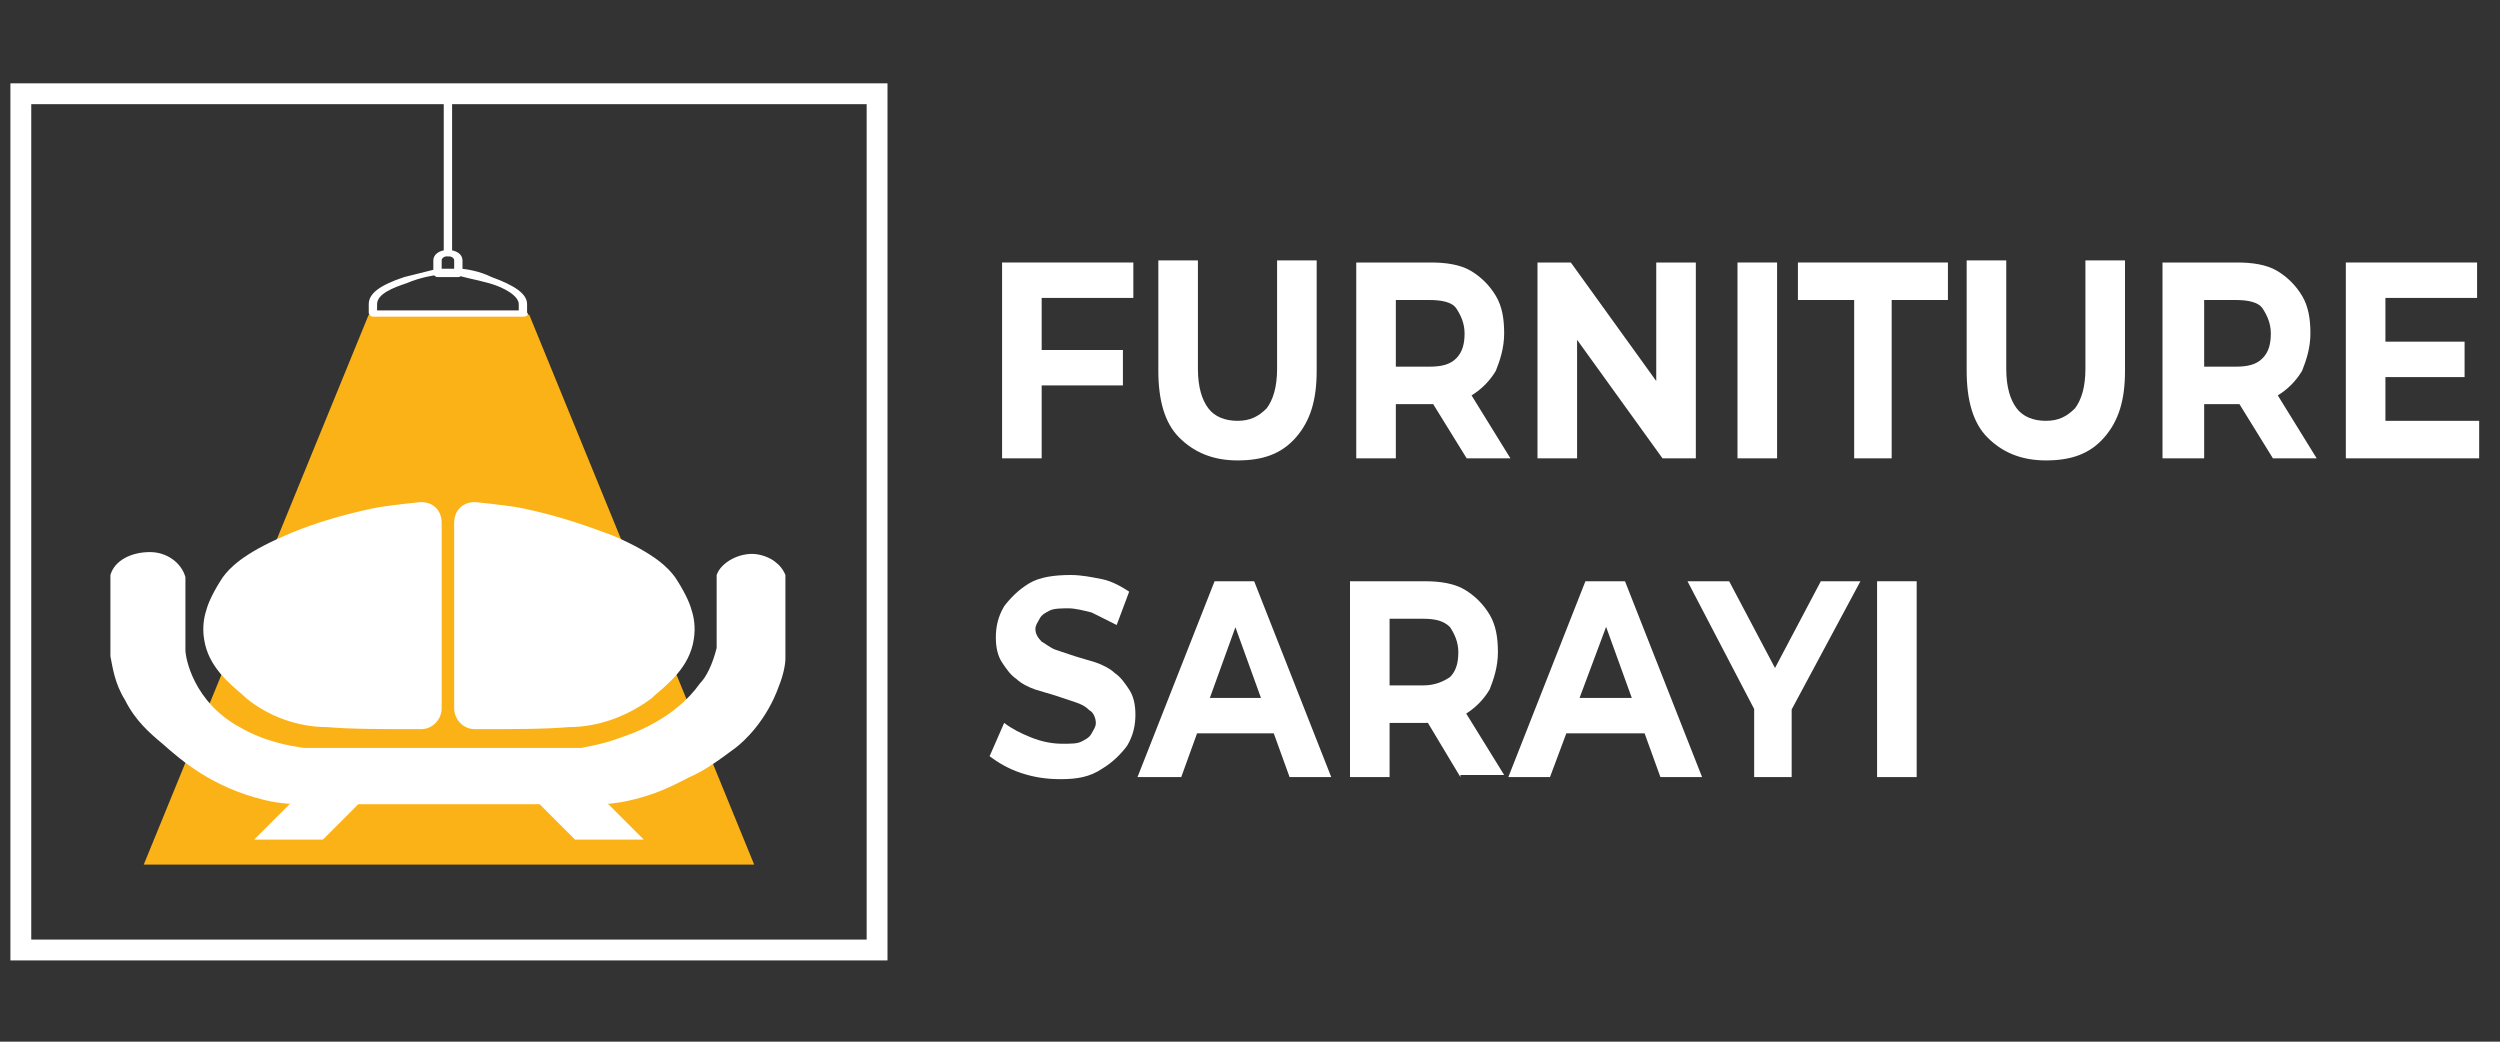
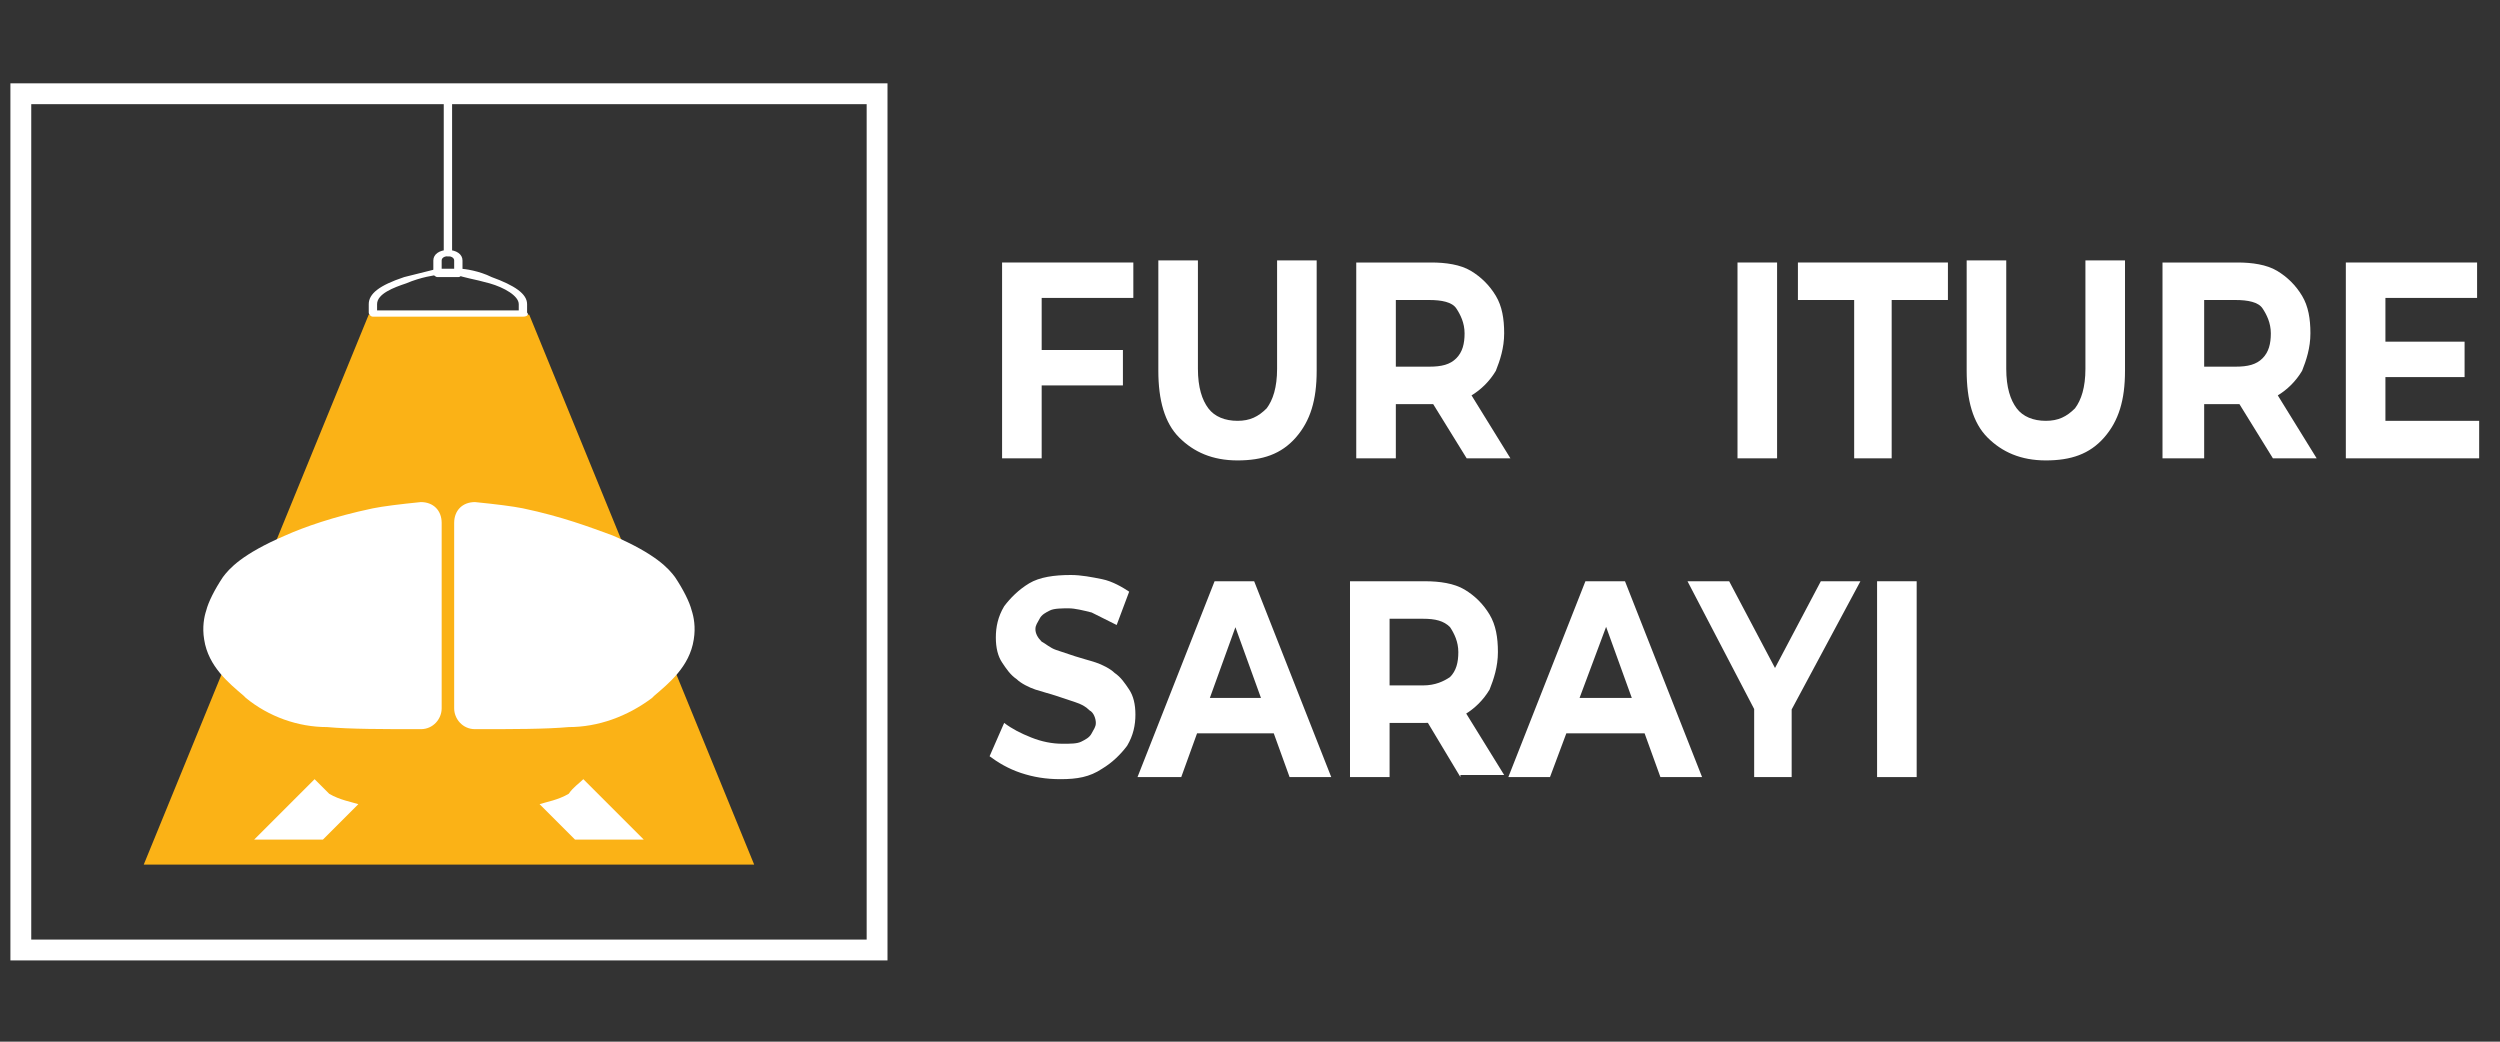
<svg xmlns="http://www.w3.org/2000/svg" version="1.0" id="Layer_1" x="0px" y="0px" viewBox="0 0 120 50" enable-background="new 0 0 120 50" xml:space="preserve">
  <rect x="0" y="0" width="120" height="50" fill="#333333" stroke="none" />
  <g>
    <g>
      <g>
        <path fill="#FFFFFF" d="M50,22h-1.9v-9.4h6.3v1.7H50V22z M49.9,16.8h4v1.7h-4V16.8z" />
        <path fill="#FFFFFF" d="M59.4,22.1c-1.2,0-2.1-0.4-2.8-1.1c-0.7-0.7-1-1.8-1-3.2v-5.3h1.9v5.2c0,0.9,0.2,1.5,0.5,1.9     c0.3,0.4,0.8,0.6,1.4,0.6s1-0.2,1.4-0.6c0.3-0.4,0.5-1,0.5-1.9v-5.2h1.9v5.3c0,1.4-0.3,2.4-1,3.2C61.5,21.8,60.6,22.1,59.4,22.1z     " />
        <path fill="#FFFFFF" d="M65.1,22v-9.4h3.6c0.7,0,1.4,0.1,1.9,0.4c0.5,0.3,0.9,0.7,1.2,1.2c0.3,0.5,0.4,1.1,0.4,1.8     c0,0.7-0.2,1.3-0.4,1.8c-0.3,0.5-0.7,0.9-1.2,1.2s-1.2,0.4-1.9,0.4h-2.5l0.8-0.9V22H65.1z M67,18.6l-0.8-1h2.4     c0.6,0,1-0.1,1.3-0.4s0.4-0.7,0.4-1.2c0-0.5-0.2-0.9-0.4-1.2s-0.7-0.4-1.3-0.4h-2.4l0.8-1V18.6z M70.4,22l-2.1-3.4h2.1l2.1,3.4     H70.4z" />
-         <path fill="#FFFFFF" d="M73.8,22v-9.4h1.6l4.9,6.8h-0.8v-6.8h1.9V22h-1.6l-4.9-6.8h0.8V22H73.8z" />
        <path fill="#FFFFFF" d="M83.4,22v-9.4h1.9V22H83.4z" />
        <path fill="#FFFFFF" d="M89,22v-7.6h-2.7v-1.8h7.2v1.8h-2.7V22H89z" />
        <path fill="#FFFFFF" d="M98.2,22.1c-1.2,0-2.1-0.4-2.8-1.1s-1-1.8-1-3.2v-5.3h1.9v5.2c0,0.9,0.2,1.5,0.5,1.9     c0.3,0.4,0.8,0.6,1.4,0.6s1-0.2,1.4-0.6c0.3-0.4,0.5-1,0.5-1.9v-5.2h1.9v5.3c0,1.4-0.3,2.4-1,3.2C100.3,21.8,99.4,22.1,98.2,22.1     z" />
        <path fill="#FFFFFF" d="M103.8,22v-9.4h3.6c0.7,0,1.4,0.1,1.9,0.4c0.5,0.3,0.9,0.7,1.2,1.2c0.3,0.5,0.4,1.1,0.4,1.8     c0,0.7-0.2,1.3-0.4,1.8c-0.3,0.5-0.7,0.9-1.2,1.2s-1.2,0.4-1.9,0.4h-2.5l0.9-1V22C105.8,22,103.8,22,103.8,22z M105.8,18.6     l-0.9-1h2.4c0.6,0,1-0.1,1.3-0.4s0.4-0.7,0.4-1.2c0-0.5-0.2-0.9-0.4-1.2s-0.7-0.4-1.3-0.4h-2.4l0.9-1V18.6z M109.1,22l-2.1-3.4     h2.1l2.1,3.4H109.1z" />
        <path fill="#FFFFFF" d="M114.5,20.2h4.5V22h-6.4v-9.4h6.3v1.7h-4.4L114.5,20.2L114.5,20.2z M114.3,16.4h4v1.7h-4V16.4z" />
      </g>
      <g>
        <path fill="#FFFFFF" d="M50.9,37.4c-0.7,0-1.3-0.1-1.9-0.3s-1.1-0.5-1.5-0.8l0.7-1.6c0.4,0.3,0.8,0.5,1.3,0.7     c0.5,0.2,1,0.3,1.5,0.3c0.4,0,0.7,0,0.9-0.1c0.2-0.1,0.4-0.2,0.5-0.4c0.1-0.2,0.2-0.3,0.2-0.5c0-0.2-0.1-0.5-0.3-0.6     c-0.2-0.2-0.4-0.3-0.7-0.4c-0.3-0.1-0.6-0.2-0.9-0.3c-0.3-0.1-0.7-0.2-1-0.3s-0.7-0.3-0.9-0.5c-0.3-0.2-0.5-0.5-0.7-0.8     c-0.2-0.3-0.3-0.7-0.3-1.2c0-0.5,0.1-1,0.4-1.5c0.3-0.4,0.7-0.8,1.2-1.1c0.5-0.3,1.2-0.4,2-0.4c0.5,0,1,0.1,1.5,0.2     c0.5,0.1,1,0.4,1.3,0.6l-0.6,1.6c-0.4-0.2-0.8-0.4-1.2-0.6c-0.4-0.1-0.8-0.2-1.1-0.2s-0.7,0-0.9,0.1c-0.2,0.1-0.4,0.2-0.5,0.4     c-0.1,0.2-0.2,0.3-0.2,0.5c0,0.2,0.1,0.4,0.3,0.6c0.2,0.1,0.4,0.3,0.7,0.4c0.3,0.1,0.6,0.2,0.9,0.3s0.7,0.2,1,0.3     c0.3,0.1,0.7,0.3,0.9,0.5c0.3,0.2,0.5,0.5,0.7,0.8c0.2,0.3,0.3,0.7,0.3,1.2c0,0.5-0.1,1-0.4,1.5c-0.3,0.4-0.7,0.8-1.2,1.1     C52.3,37.3,51.7,37.4,50.9,37.4z" />
        <path fill="#FFFFFF" d="M54.6,37.3l3.7-9.4h1.9l3.7,9.4h-2l-3-8.3h0.8l-3,8.3H54.6z M56.5,35.2l0.5-1.7h4.3l0.5,1.7H56.5z" />
        <path fill="#FFFFFF" d="M64.8,37.3v-9.4h3.6c0.7,0,1.4,0.1,1.9,0.4c0.5,0.3,0.9,0.7,1.2,1.2c0.3,0.5,0.4,1.1,0.4,1.8     c0,0.7-0.2,1.3-0.4,1.8c-0.3,0.5-0.7,0.9-1.2,1.2s-1.2,0.4-1.9,0.4h-2.5l0.8-1v3.6H64.8z M66.7,33.9l-0.8-1h2.4     c0.6,0,1-0.2,1.3-0.4c0.3-0.3,0.4-0.7,0.4-1.2c0-0.5-0.2-0.9-0.4-1.2c-0.3-0.3-0.7-0.4-1.3-0.4h-2.4l0.8-1V33.9z M70.1,37.3     L68,33.8h2.1l2.1,3.4H70.1z" />
        <path fill="#FFFFFF" d="M72.4,37.3l3.7-9.4h1.9l3.7,9.4h-2l-3-8.3h0.8l-3.1,8.3H72.4z M74.3,35.2l0.5-1.7h4.3l0.5,1.7H74.3z" />
        <path fill="#FFFFFF" d="M84.2,37.3v-3.8l0.4,1.3L81,27.9h2l2.8,5.3h-1.2l2.8-5.3h1.9l-3.7,6.9l0.4-1.3v3.8H84.2z" />
        <path fill="#FFFFFF" d="M90.1,37.3v-9.4H92v9.4H90.1z" />
      </g>
    </g>
    <g>
      <g>
        <g>
          <polygon fill="#FBB216" points="25.4,15.1 17.7,15.1 6.9,41.5 36.2,41.5     " />
          <g>
            <g>
              <path fill="#FFFFFF" d="M21.5,12.3c-0.1,0-0.2-0.1-0.2-0.2l0-7.5c0-0.1,0.1-0.2,0.2-0.2c0.1,0,0.2,0.1,0.2,0.2l0,7.5        C21.8,12.2,21.7,12.3,21.5,12.3z" />
              <g>
                <path fill="#FFFFFF" d="M22,13.3h-1c-0.1,0-0.2-0.1-0.2-0.2v-0.6c0-0.3,0.3-0.5,0.7-0.5s0.7,0.2,0.7,0.5v0.6         C22.2,13.2,22.1,13.3,22,13.3z M21.2,13h0.6v-0.5c0-0.1-0.1-0.2-0.3-0.2c-0.2,0-0.3,0.1-0.3,0.2L21.2,13L21.2,13z" />
                <path fill="#FFFFFF" d="M25.1,15.2h-7.2c-0.1,0-0.2-0.1-0.2-0.2v-0.4c0-0.5,0.5-0.9,1.7-1.3c0.8-0.2,1.6-0.4,1.6-0.4         c0,0,0,0,0,0h0.9c0,0,0,0,0,0c0.1,0,0.2,0,0.2,0c0.2,0,0.9,0.1,1.5,0.4c1.1,0.4,1.7,0.8,1.7,1.3v0.4         C25.4,15.1,25.3,15.2,25.1,15.2z M18.1,14.9h6.8v-0.3v0c0-0.4-0.7-0.8-1.4-1c-0.7-0.2-1.4-0.3-1.5-0.4h0h-1         c-0.1,0-0.8,0.1-1.5,0.4c-0.6,0.2-1.4,0.5-1.4,1L18.1,14.9z" />
              </g>
            </g>
          </g>
        </g>
        <rect x="1" y="4.5" fill="none" stroke="#FFFFFF" stroke-miterlimit="10" width="41.1" height="41.1" />
      </g>
      <g>
        <g>
          <path fill="#FFFFFF" d="M15.1,37.4c-1,1-1.9,1.9-2.9,2.9c1.1,0,2.2,0,3.3,0c0.6-0.6,1.1-1.1,1.7-1.7c-0.3-0.1-0.9-0.2-1.4-0.5      C15.5,37.8,15.3,37.6,15.1,37.4z" />
          <path fill="#FFFFFF" d="M28,37.4c1,1,1.9,1.9,2.9,2.9c-1.1,0-2.2,0-3.3,0c-0.6-0.6-1.1-1.1-1.7-1.7c0.3-0.1,0.9-0.2,1.4-0.5      C27.5,37.8,27.8,37.6,28,37.4z" />
        </g>
-         <path fill="#FFFFFF" d="M8.9,31.2v-3.5C8.7,27,8,26.5,7.2,26.5c-0.9,0-1.7,0.4-1.9,1.1v3.9c0.1,0.5,0.2,1.3,0.7,2.1     c0.5,1,1.2,1.6,1.8,2.1c0.9,0.8,2.4,2.1,4.9,2.7c0.8,0.2,1.5,0.2,1.9,0.2c4.7,0,9.4,0,14.2,0c0.5,0,1.2-0.1,1.9-0.3     c1.1-0.3,1.8-0.7,2.4-1c0.7-0.3,1.4-0.8,2.2-1.4c0.4-0.3,1.5-1.3,2.1-3c0.2-0.5,0.3-1,0.3-1.3v-4c-0.2-0.5-0.7-0.9-1.4-1     c-0.8-0.1-1.7,0.4-1.9,1v3.5c-0.2,0.8-0.5,1.4-0.8,1.7c-1.2,1.7-3.2,2.4-3.8,2.6c-0.8,0.3-1.4,0.4-1.9,0.5H14.6     c-0.7-0.1-1.9-0.3-3.1-1C9.3,33.7,8.9,31.6,8.9,31.2z" />
        <g>
          <path fill="#FFFFFF" d="M17.9,24.4c0.5-0.1,1.3-0.2,2.3-0.3c0.6,0,1,0.4,1,1V34c0,0.5-0.4,1-1,1c-1.8,0-3.4,0-4.5-0.1      c-1.4,0-2.8-0.5-3.9-1.4c0,0-0.1-0.1-0.1-0.1c-0.7-0.6-1.7-1.4-1.9-2.7c-0.1-0.6,0-1.1,0.1-1.4c0.1-0.4,0.4-1,0.8-1.6      c0.3-0.4,0.9-1.1,3-2C14.6,25.3,16,24.8,17.9,24.4z" />
          <path fill="#FFFFFF" d="M25.1,24.4c-0.5-0.1-1.3-0.2-2.3-0.3c-0.6,0-1,0.4-1,1V34c0,0.5,0.4,1,1,1c1.8,0,3.4,0,4.5-0.1      c1.4,0,2.8-0.5,4-1.4c0,0,0.1-0.1,0.1-0.1c0.7-0.6,1.7-1.4,1.9-2.7c0.1-0.6,0-1.1-0.1-1.4c-0.1-0.4-0.4-1-0.8-1.6      c-0.3-0.4-0.9-1.1-3-2C28.3,25.3,27,24.8,25.1,24.4z" />
        </g>
      </g>
    </g>
  </g>
</svg>